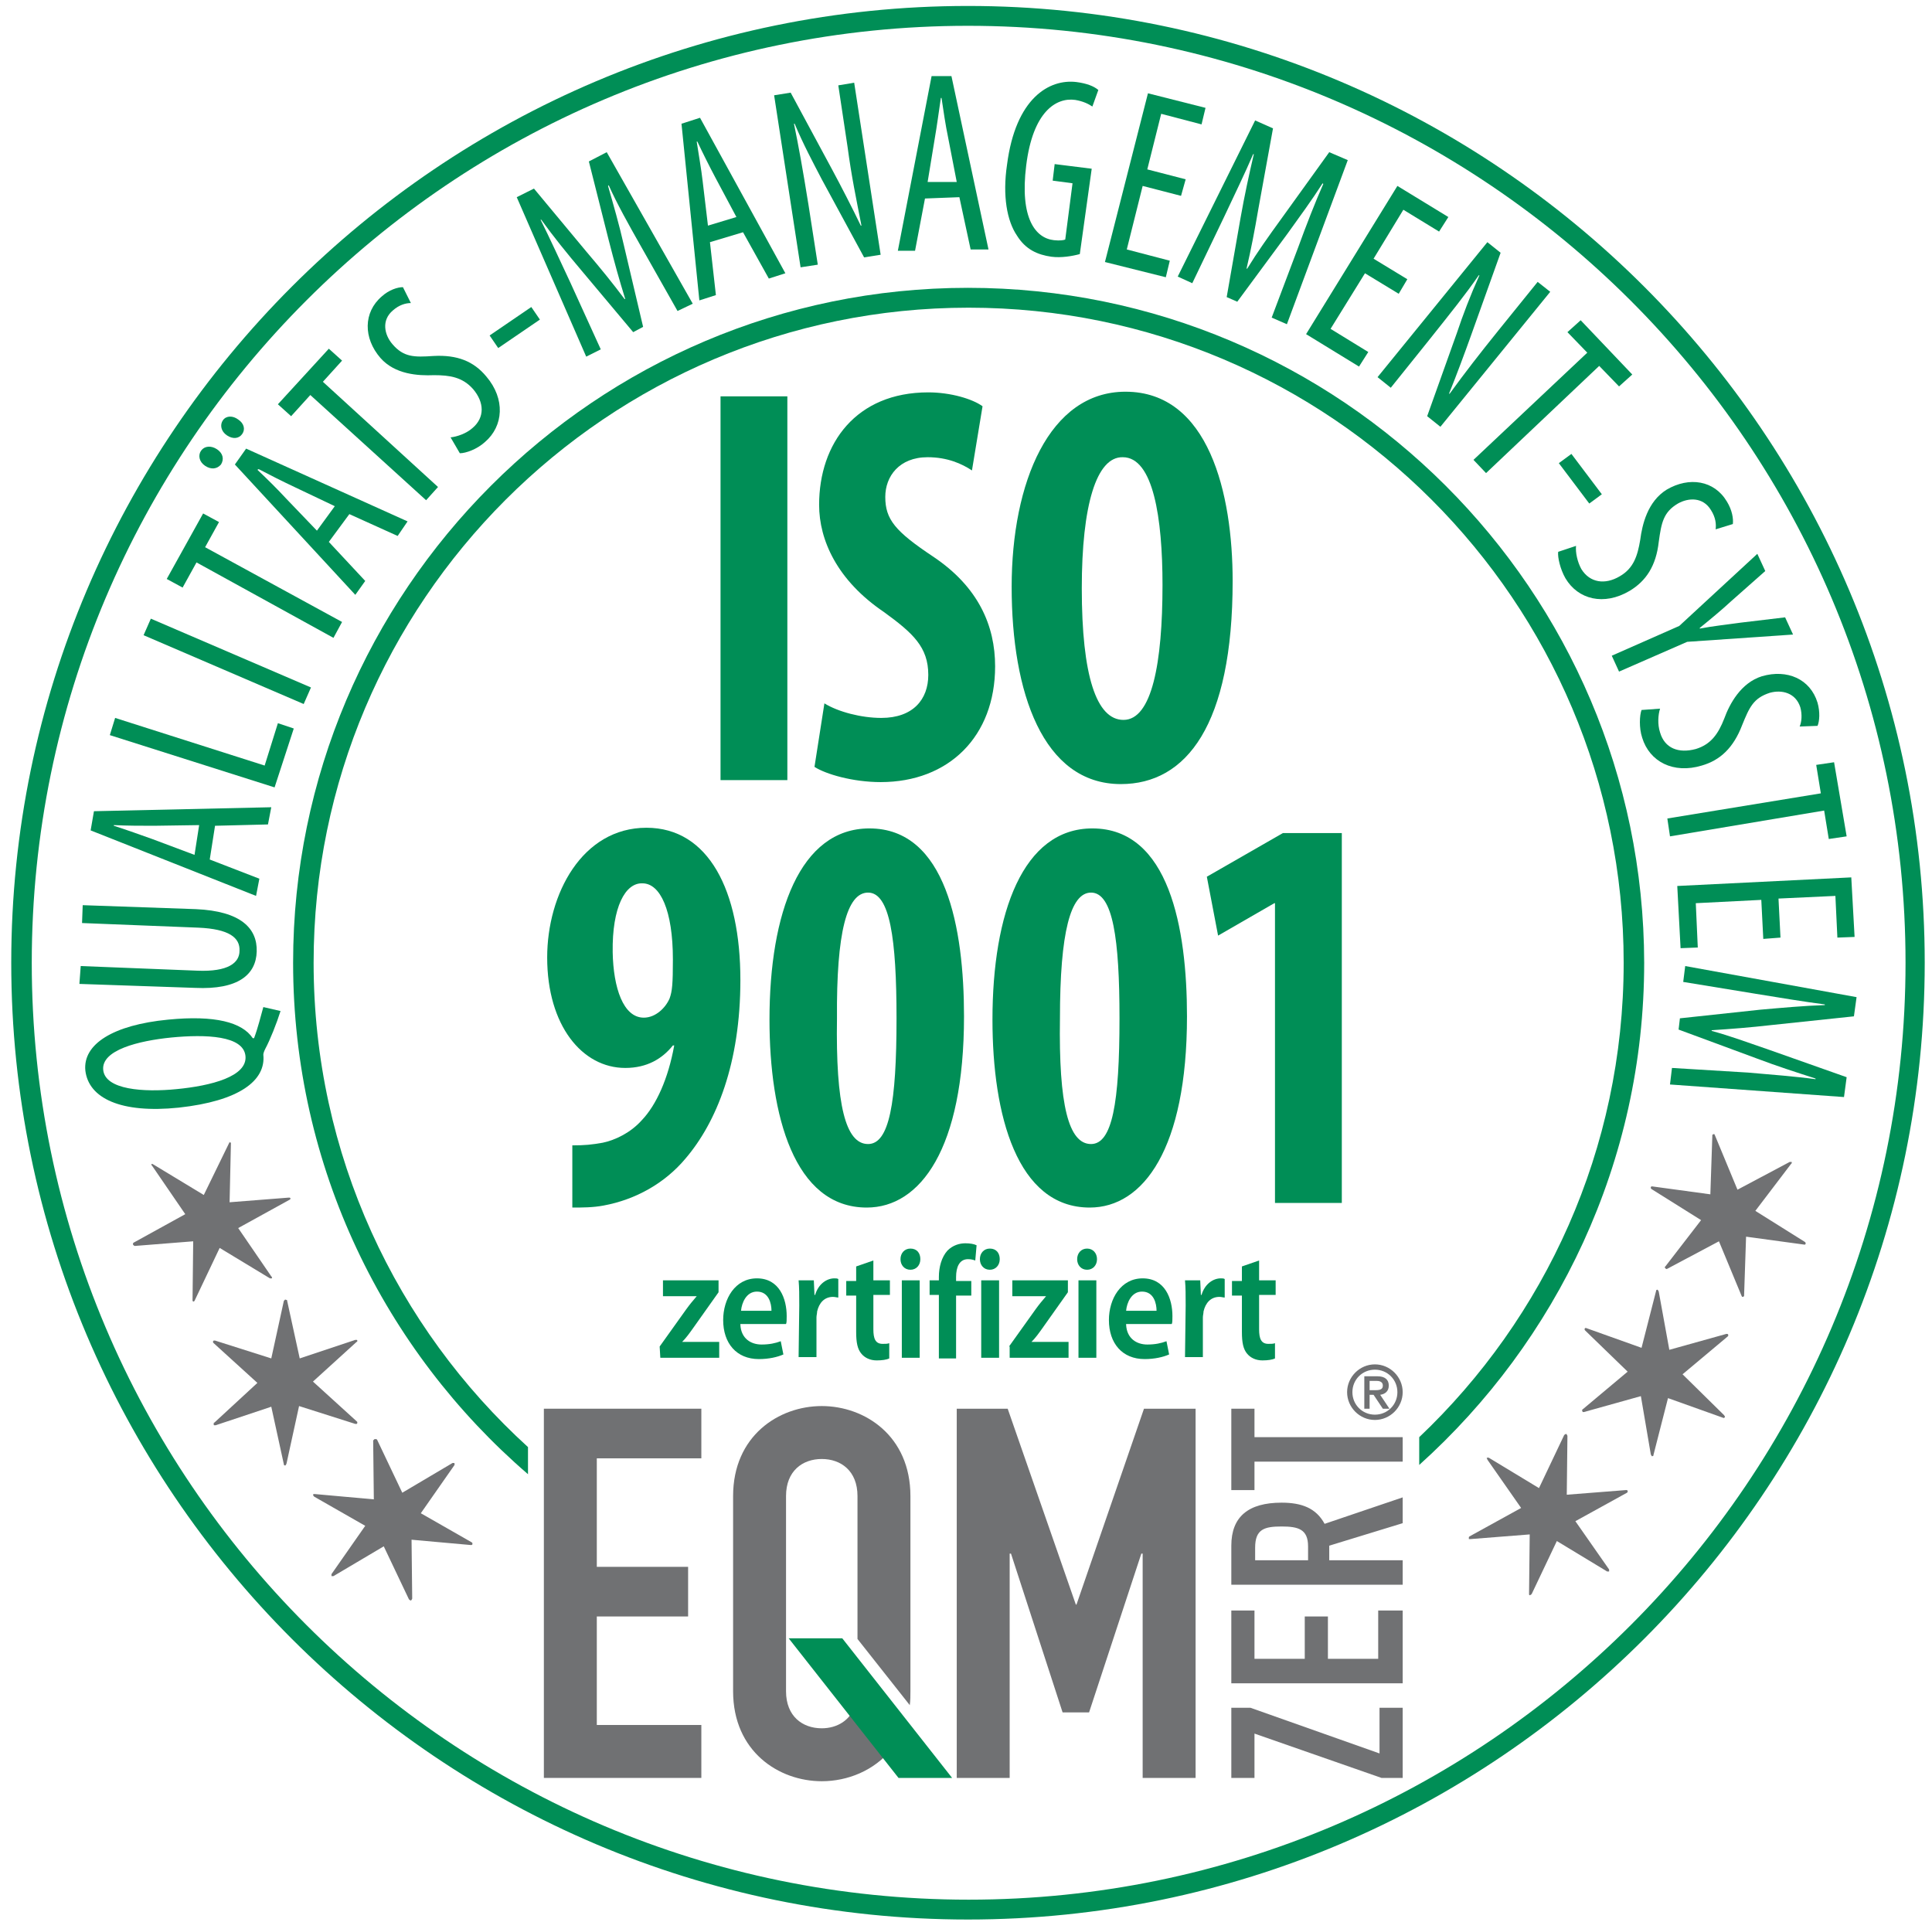
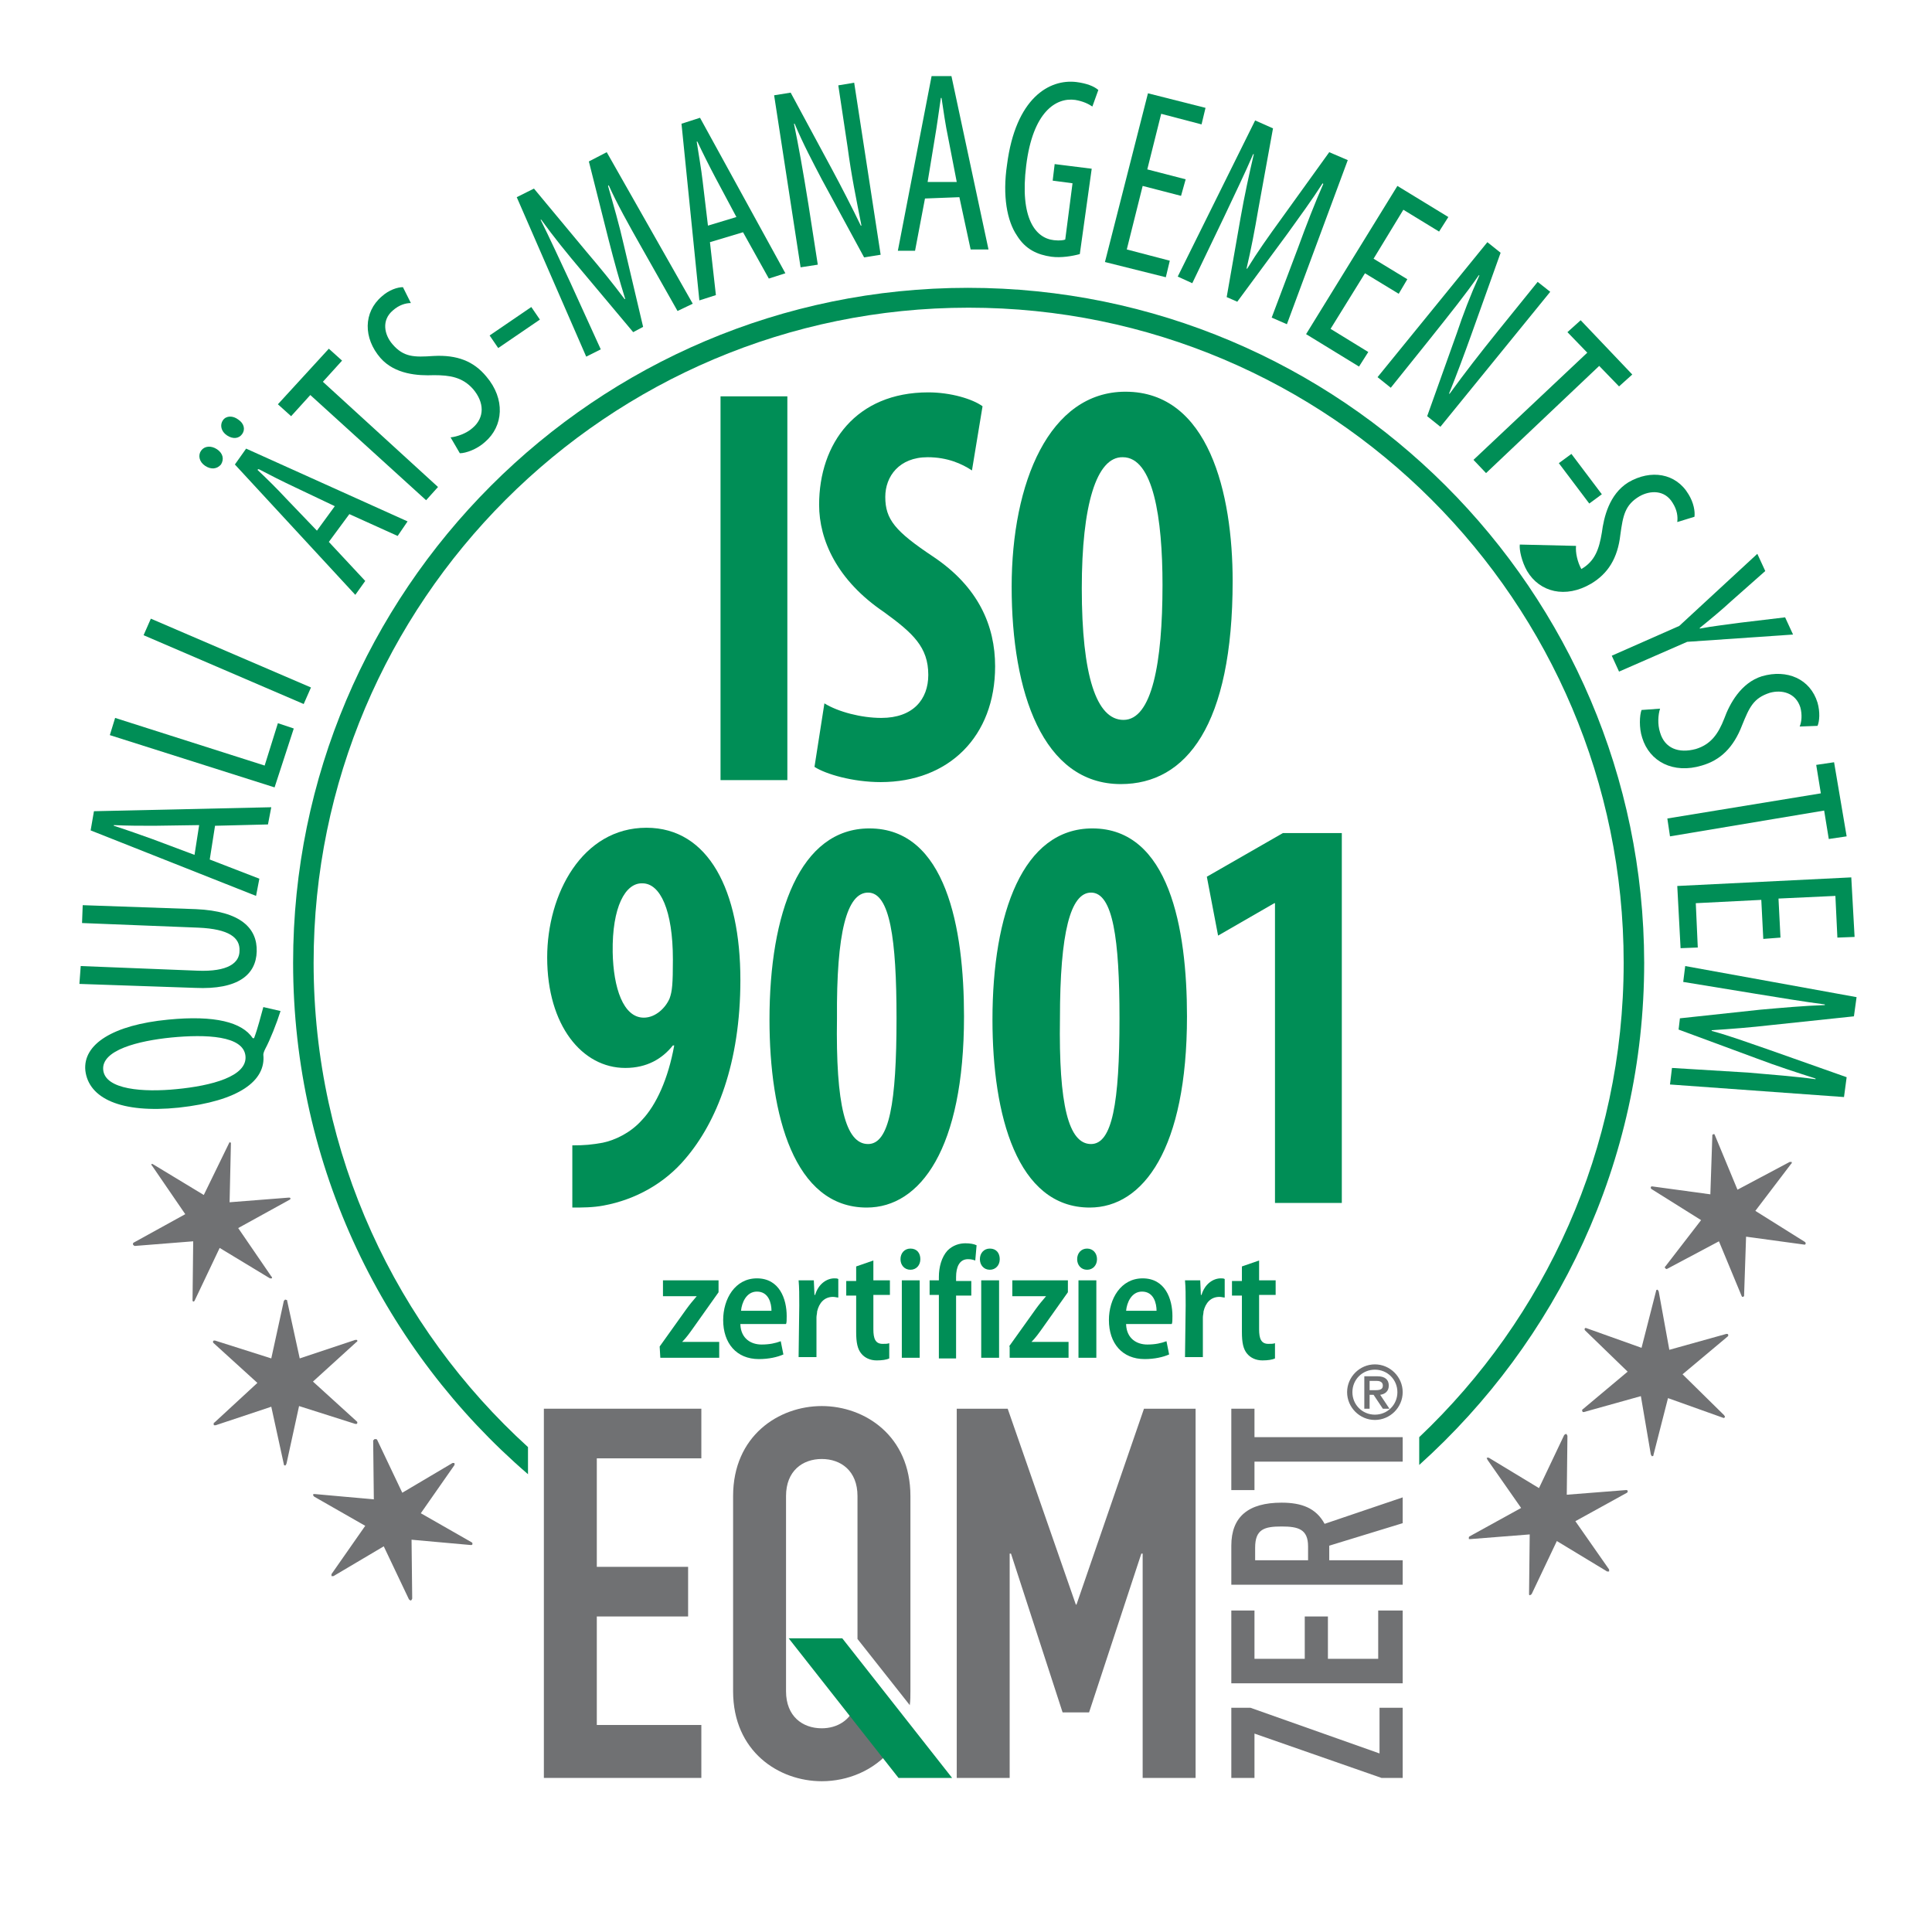
<svg xmlns="http://www.w3.org/2000/svg" xmlns:xlink="http://www.w3.org/1999/xlink" version="1.1" id="Ebene_1" x="0px" y="0px" viewBox="0 0 292 291.5" style="enable-background:new 0 0 292 291.5;" xml:space="preserve">
  <style type="text/css">
	.st0{fill:#707173;}
	.st1{fill:#008E56;}
	.st2{clip-path:url(#SVGID_2_);fill:#008E56;}
</style>
  <g>
    <path class="st0" d="M56.6,217.5L56.6,217.5h0.3l0.1,0.1l3.8,8l7.6-4.5c0.1,0,0.2,0,0.2,0s0.1,0,0.1,0.1v0.1v0.1l-5.1,7.3l7.7,4.4   l0.1,0.1v0.2l-0.1,0.1h-0.2l-8.9-0.8l0.1,8.9l-0.1,0.2l-0.1,0.1l-0.2-0.1l-0.1-0.1l-3.8-8l-7.6,4.5c-0.1,0-0.1,0-0.2,0   c-0.1,0-0.1,0-0.1,0c0-0.1,0-0.1,0-0.2v-0.1l5.1-7.3l-7.7-4.4l-0.1-0.1l-0.1-0.2l0.1-0.1h0.2l8.9,0.8l-0.1-8.9L56.6,217.5z" />
  </g>
  <g>
    <path class="st0" d="M43.1,196.4L43.1,196.4l0.3,0.1v0.1l1.9,8.7l8.4-2.8c0.1,0,0.2,0,0.2,0s0.1,0,0.1,0.1v0.1c0,0,0,0.1-0.1,0.1   l-6.6,6l6.6,6l0.1,0.1v0.2l-0.1,0.1h-0.2l-8.5-2.7l-1.9,8.7l-0.1,0.2l-0.1,0.1l-0.2-0.1v-0.1l-1.9-8.7l-8.4,2.8c-0.1,0-0.1,0-0.2,0   c-0.1,0-0.1,0-0.1-0.1s0-0.1,0-0.2c0,0,0-0.1,0.1-0.1l6.5-6l-6.6-6l-0.1-0.1v-0.2l0.1-0.1h0.2l8.5,2.7l1.9-8.7L43.1,196.4z" />
  </g>
  <g>
    <path class="st0" d="M34.6,172.6L34.6,172.6l0.3,0.1v0.1l-0.2,8.9l8.9-0.7c0.1,0,0.2,0,0.2,0l0.1,0.1v0.1l-0.1,0.1l-7.8,4.3l5,7.3   l0.1,0.1v0.2H41h-0.2l-7.6-4.6l-3.8,8l-0.1,0.1h-0.1l-0.1-0.1v-0.1l0.1-8.9l-8.8,0.7c-0.1,0-0.1,0-0.2-0.1l-0.1-0.1   c0-0.1,0-0.1,0-0.2l0.1-0.1l7.8-4.3l-5-7.3l-0.1-0.1v-0.2H23l0.2,0.1l7.6,4.6l3.9-8L34.6,172.6z" />
  </g>
  <g>
    <path class="st1" d="M42.4,152.8c-0.6,1.9-1.6,4.4-2.3,5.7c-0.2,0.4-0.3,0.7-0.3,0.9c0.4,3.9-3.6,7-12.8,8   c-8.7,0.9-13.6-1.4-14.1-5.6c-0.4-4,4.2-6.9,12.5-7.7c7.1-0.7,11.2,0.4,12.8,2.8h0.2c0.6-1.6,1-3.3,1.4-4.7L42.4,152.8z    M25.9,156.8c-5,0.5-10.6,1.9-10.3,4.9s6.1,3.4,11.1,2.9c5.2-0.5,10.7-1.9,10.4-5C36.8,156.5,31.1,156.3,25.9,156.8z" />
  </g>
  <g>
    <path class="st1" d="M12.2,146l17.6,0.7c4.7,0.2,6.4-1.2,6.4-3c0.1-2-1.6-3.3-6.2-3.5l-17.6-0.7l0.1-2.7l17.1,0.6   c6.8,0.3,9.3,2.9,9.2,6.4c-0.1,3.5-2.8,5.8-9.3,5.5L12,148.7L12.2,146z" />
  </g>
  <g>
    <path class="st1" d="M31.7,129.9l7.5,2.9l-0.5,2.6l-25-9.9l0.5-2.9L41,122l-0.5,2.6l-8,0.2L31.7,129.9z M30.1,124.7l-6.8,0.1   c-1.9,0-4.1,0-6.1-0.1v0.1c1.9,0.6,4.1,1.4,5.8,2l6.4,2.4L30.1,124.7z" />
  </g>
  <g>
    <path class="st1" d="M16.6,111.1l0.8-2.6l22.6,7.2l2-6.4l2.4,0.8l-2.9,8.9L16.6,111.1z" />
  </g>
  <g>
    <path class="st1" d="M22.8,93.5L47,103.9l-1.1,2.5L21.7,96L22.8,93.5z" />
  </g>
  <g>
-     <path class="st1" d="M29.7,85l-2.1,3.8l-2.4-1.3l5.5-9.9l2.4,1.3L31,82.7L51.7,94l-1.3,2.4L29.7,85z" />
-   </g>
+     </g>
  <g>
    <path class="st1" d="M31,70.4c-0.9-0.6-1.1-1.6-0.6-2.3c0.5-0.7,1.5-0.8,2.4-0.2c0.9,0.6,1.1,1.5,0.6,2.3   C32.8,70.9,31.9,71,31,70.4z M34.3,65.8c-0.9-0.6-1.1-1.6-0.6-2.3s1.5-0.7,2.3-0.1c0.9,0.6,1.1,1.5,0.6,2.2S35.2,66.4,34.3,65.8z    M49.7,81.9l5.5,5.9l-1.5,2.1L35.5,70.2l1.7-2.4l24.4,11L60.1,81l-7.3-3.3L49.7,81.9z M50.6,76.5l-6.1-2.9   c-1.7-0.8-3.7-1.8-5.4-2.7L38.9,71c1.5,1.4,3.1,3,4.3,4.3l4.7,4.9L50.6,76.5z" />
  </g>
  <g>
    <path class="st1" d="M46.9,59.7L44,62.9l-2-1.8l7.7-8.4l2,1.8l-2.9,3.2l17.4,15.9l-1.8,2L46.9,59.7z" />
  </g>
  <g>
    <path class="st1" d="M68.1,66.1c1-0.1,2.4-0.6,3.3-1.4c1.9-1.6,1.8-3.9,0.1-5.9c-1.6-1.8-3.5-2.1-5.9-2.1c-2.4,0.1-5.9-0.1-8.1-2.6   c-2.6-3-2.6-6.9,0.2-9.3c1.1-1,2.4-1.4,3.2-1.4l1.2,2.4c-0.8,0-1.8,0.3-2.7,1.1c-1.8,1.5-1.3,3.7-0.1,5.1c1.7,2,3.3,2,6.2,1.8   c3.6-0.2,6.1,0.8,8,3.1c2.9,3.4,2.6,7.5-0.2,9.9c-1.2,1.1-2.9,1.7-3.8,1.7L68.1,66.1z" />
  </g>
  <g>
    <path class="st1" d="M80.3,46.4l1.3,1.9l-6.3,4.3L74,50.7L80.3,46.4z" />
  </g>
  <g>
    <path class="st1" d="M96.8,37.1c-1.7-3-3.6-6.4-4.8-9.1l-0.1,0.1c0.8,2.8,1.7,5.9,2.4,9l2.9,12.3l-1.5,0.8l-7.8-9.3   c-2.2-2.6-4.3-5.2-6.1-7.7h-0.1c1.4,2.8,2.9,6.1,4.5,9.5l4.6,10.1l-2.2,1.1L78.1,29.8l2.6-1.3l7.9,9.5c2.3,2.7,4,4.8,5.8,7.2h0.1   c-0.9-2.9-1.6-5.4-2.5-8.9l-3-11.9l2.7-1.4l13,22.9l-2.3,1.1L96.8,37.1z" />
  </g>
  <g>
    <path class="st1" d="M107.3,36.6l0.9,8l-2.5,0.8L103,18.7l2.8-0.9l12.9,23.5l-2.5,0.8l-3.9-7L107.3,36.6z M111.3,32.8l-3.2-6   c-0.9-1.7-1.9-3.7-2.7-5.4h-0.1c0.3,2,0.7,4.2,0.9,6l0.8,6.7L111.3,32.8z" />
  </g>
  <g>
    <path class="st1" d="M121,40.4l-4-26l2.5-0.4l6.2,11.5c1.4,2.6,3.1,5.9,4.4,8.6h0.1c-0.8-4.1-1.5-7.4-2.1-11.9l-1.4-9.3l2.4-0.4   l4,26l-2.5,0.4l-6.4-11.8c-1.3-2.5-2.8-5.3-4.1-8.4H120c0.7,3.4,1.3,6.7,2.2,12.3l1.4,9L121,40.4z" />
  </g>
  <g>
    <path class="st1" d="M139.8,30l-1.5,7.9h-2.6l5.1-26.4h3l5.6,26.2h-2.7l-1.7-7.9L139.8,30z M144.6,27.5l-1.3-6.7   c-0.4-1.9-0.7-4-1-6h-0.1c-0.3,2-0.6,4.3-0.9,6l-1.1,6.7H144.6z" />
  </g>
  <g>
    <path class="st1" d="M163.2,38.4c-1.1,0.3-2.8,0.6-4.3,0.4c-2.1-0.3-3.9-1.1-5.2-3.2c-1.5-2.2-2.2-6-1.5-10.7   c1.3-10.1,6.4-13,10.5-12.5c1.5,0.2,2.6,0.6,3.3,1.2l-0.9,2.5c-0.6-0.4-1.4-0.8-2.6-1c-2.9-0.4-6.4,1.8-7.4,9.9   c-1,8,1.4,11,4.2,11.3c0.9,0.1,1.5,0,1.7-0.1l1.1-8.5l-3-0.4l0.3-2.5l5.6,0.7L163.2,38.4z" />
  </g>
  <g>
    <path class="st1" d="M178.5,29.6l-5.8-1.5l-2.4,9.6l6.5,1.7l-0.6,2.5l-9.2-2.3l6.5-25.5l8.7,2.2l-0.6,2.5l-6.1-1.6l-2.1,8.4   l5.8,1.5L178.5,29.6z" />
  </g>
  <g>
    <path class="st1" d="M196.2,37.4c1.2-3.3,2.6-6.9,3.8-9.6l-0.1-0.1c-1.6,2.5-3.5,5.1-5.3,7.6L187,45.6l-1.6-0.7l2.1-12   c0.6-3.4,1.3-6.6,2-9.6h-0.1c-1.2,2.8-2.8,6.1-4.4,9.5l-4.8,10l-2.2-1l11.7-23.6l2.7,1.2l-2.2,12.1c-0.6,3.5-1.1,6.1-1.8,9.1h0.1   c1.6-2.6,3.1-4.7,5.2-7.6l7.2-10l2.8,1.2L194.5,49l-2.3-1L196.2,37.4z" />
  </g>
  <g>
    <path class="st1" d="M211.4,44.4l-5.1-3.1l-5.2,8.4l5.7,3.5l-1.4,2.2l-8-4.9l13.8-22.4l7.7,4.7l-1.4,2.2l-5.4-3.3l-4.5,7.4l5.1,3.1   L211.4,44.4z" />
  </g>
  <g>
    <path class="st1" d="M208.2,57l16.6-20.4l2,1.6l-4.4,12.3c-1,2.8-2.3,6.3-3.4,9h0.1c2.4-3.3,4.5-6,7.4-9.6l5.9-7.3l1.9,1.5   l-16.6,20.4l-2-1.6l4.5-12.6c0.9-2.7,2-5.6,3.4-8.7h-0.1c-2,2.9-4.1,5.5-7.6,9.9l-5.7,7.1L208.2,57z" />
  </g>
  <g>
    <path class="st1" d="M239.9,53.3l-3-3.1l2-1.8l7.8,8.2l-2,1.8l-3-3.1l-17.1,16.2l-1.9-2L239.9,53.3z" />
  </g>
  <g>
    <path class="st1" d="M242.1,74.7l-1.9,1.4l-4.6-6.1l1.9-1.4L242.1,74.7z" />
  </g>
  <g>
-     <path class="st1" d="M238.2,82.5c-0.1,1,0.2,2.4,0.8,3.5c1.3,2.1,3.6,2.4,5.8,1.1c2.1-1.2,2.7-3.1,3.1-5.5c0.3-2.3,1.1-5.8,4-7.6   c3.4-2,7.2-1.4,9.1,1.8c0.8,1.3,1,2.6,0.9,3.4l-2.6,0.8c0.1-0.8,0-1.8-0.7-2.9c-1.2-2-3.4-1.9-5-1c-2.2,1.3-2.5,2.9-2.9,5.8   c-0.4,3.6-1.9,5.9-4.4,7.4c-3.9,2.3-7.8,1.3-9.7-1.9c-0.8-1.4-1.2-3.2-1.1-4L238.2,82.5z" />
+     <path class="st1" d="M238.2,82.5c-0.1,1,0.2,2.4,0.8,3.5c2.1-1.2,2.7-3.1,3.1-5.5c0.3-2.3,1.1-5.8,4-7.6   c3.4-2,7.2-1.4,9.1,1.8c0.8,1.3,1,2.6,0.9,3.4l-2.6,0.8c0.1-0.8,0-1.8-0.7-2.9c-1.2-2-3.4-1.9-5-1c-2.2,1.3-2.5,2.9-2.9,5.8   c-0.4,3.6-1.9,5.9-4.4,7.4c-3.9,2.3-7.8,1.3-9.7-1.9c-0.8-1.4-1.2-3.2-1.1-4L238.2,82.5z" />
  </g>
  <g>
    <path class="st1" d="M243.6,99.1l10.2-4.5l11.8-10.9l1.2,2.6l-5.2,4.6c-1.4,1.3-3.1,2.7-4.7,4V95c2.1-0.4,4.1-0.6,6.2-0.9l6.7-0.8   l1.2,2.6L255,97l-10.3,4.5L243.6,99.1z" />
  </g>
  <g>
    <path class="st1" d="M250.9,107.1c-0.3,0.9-0.4,2.4,0,3.6c0.7,2.4,2.8,3.2,5.4,2.5c2.3-0.7,3.4-2.3,4.3-4.6   c0.8-2.2,2.5-5.4,5.7-6.4c3.8-1.1,7.3,0.4,8.4,4c0.4,1.4,0.3,2.8,0,3.5l-2.7,0.1c0.3-0.7,0.4-1.8,0.1-2.9c-0.7-2.2-2.8-2.7-4.6-2.2   c-2.5,0.8-3.1,2.2-4.2,4.9c-1.3,3.4-3.3,5.3-6.1,6.1c-4.3,1.3-7.9-0.6-9-4.2c-0.5-1.5-0.4-3.4-0.1-4.2L250.9,107.1z" />
  </g>
  <g>
    <path class="st1" d="M275.2,119.9l-0.7-4.3l2.7-0.4l1.9,11.2l-2.7,0.4l-0.7-4.3l-23.3,3.9l-0.4-2.7L275.2,119.9z" />
  </g>
  <g>
    <path class="st1" d="M266.5,141.9l-0.3-5.9l-9.9,0.5l0.3,6.7l-2.6,0.1l-0.5-9.4l26.3-1.3l0.5,9l-2.6,0.1l-0.3-6.3l-8.6,0.4l0.3,5.9   L266.5,141.9z" />
  </g>
  <g>
    <path class="st1" d="M264.2,162.1c3.5,0.3,7.3,0.6,10.2,1V163c-2.8-0.9-5.9-1.9-8.8-3l-11.9-4.4l0.2-1.7l12.1-1.3   c3.4-0.3,6.7-0.6,9.8-0.7v-0.1c-3.1-0.4-6.7-1-10.4-1.6l-11-1.8l0.3-2.4l25.9,4.7l-0.4,2.9l-12.3,1.3c-3.5,0.4-6.2,0.6-9.2,0.8v0.1   c2.9,0.8,5.3,1.7,8.8,2.9l11.6,4.1l-0.4,3l-26.3-1.9l0.3-2.5L264.2,162.1z" />
  </g>
  <g>
    <path class="st0" d="M251.7,191.7L251.7,191.7l-0.1-0.2l0.1-0.1l5.4-7l-7.5-4.7c-0.1-0.1-0.1-0.1-0.1-0.2v-0.1l0.1-0.1h0.1l8.8,1.2   l0.3-8.9v-0.1l0.2-0.1h0.1l0.1,0.2l3.4,8.2l7.9-4.2h0.2h0.1v0.2l-0.1,0.1l-5.4,7.1l7.5,4.7c0.1,0.1,0.1,0.1,0.1,0.2   c0,0.1,0,0.1,0,0.1l-0.1,0.1h-0.1l-8.8-1.2l-0.3,8.9v0.1l-0.2,0.1h-0.1l-0.1-0.2l-3.4-8.2l-7.9,4.2L251.7,191.7z" />
  </g>
  <g>
    <path class="st0" d="M239.2,213.4L239.2,213.4l-0.1-0.3l0.1-0.1l6.8-5.7l-6.4-6.2c-0.1-0.1-0.1-0.1-0.1-0.2v-0.1l0.1-0.1h0.1l8.4,3   l2.2-8.6V195l0.2-0.1l0.1,0.1l0.1,0.2l1.6,8.8l8.6-2.4h0.2l0.1,0.1v0.2l-0.1,0.1l-6.8,5.7l6.3,6.2c0,0.1,0.1,0.1,0.1,0.2   c0,0.1,0,0.1,0,0.1c-0.1,0-0.1,0.1-0.1,0.1h-0.1l-8.4-3l-2.2,8.6v0.1l-0.2,0.1l-0.1-0.1l-0.1-0.2L248,211l-8.6,2.4H239.2z" />
  </g>
  <g>
    <path class="st0" d="M222,232.6L222,232.6v-0.3l0.1-0.1l7.8-4.3l-5.1-7.3c0-0.1-0.1-0.2-0.1-0.2s0-0.1,0.1-0.1h0.1h0.1l7.6,4.6   l3.8-8l0.1-0.1l0.2-0.1l0.1,0.1l0.1,0.2l-0.1,8.9l8.9-0.7h0.2l0.1,0.1v0.2l-0.1,0.1l-7.8,4.3l5.1,7.3c0,0.1,0,0.1,0,0.2   c0,0.1,0,0.1,0,0.1c-0.1,0-0.1,0-0.2,0h-0.1l-7.6-4.6l-3.8,8l-0.1,0.1l-0.2,0.1l-0.1-0.1v-0.2l0.1-8.9l-8.9,0.7H222z" />
  </g>
  <g>
    <path class="st1" d="M119,59.9v58h-10.1v-58H119z" />
    <path class="st1" d="M124.6,106.3c2.1,1.3,5.6,2.2,8.6,2.2c4.8,0,7.1-2.8,7.1-6.5c0-4.2-2.3-6.3-6.7-9.5   c-7.1-4.8-9.8-10.9-9.8-16.2c0-9.3,5.6-17,16.5-17c3.4,0,6.7,1,8.2,2.1l-1.6,9.7c-1.5-1-3.7-2-6.7-2c-4.3,0-6.4,2.9-6.4,6   c0,3.4,1.5,5.2,7.2,9c6.9,4.6,9.4,10.5,9.4,16.6c0,10.6-7,17.5-17.3,17.5c-4.2,0-8.3-1.2-10-2.3L124.6,106.3z" />
  </g>
  <g>
    <path class="st1" d="M186.3,87.8c0,21.8-7,30.7-16.9,30.7c-11.8,0-16.5-13.9-16.5-29.8c0-15.8,5.7-29.5,17.2-29.5   C182.7,59.2,186.3,74.6,186.3,87.8z M163.5,88.9c0,13.2,2.2,19.9,6.3,19.9c4.3,0,5.9-8.6,5.9-20.4c0-10.1-1.4-19.3-6-19.3   C165.7,69,163.5,76.4,163.5,88.9z" />
  </g>
  <g>
    <path class="st1" d="M86.5,173.1c1.9,0,2.9-0.1,4.6-0.4c1.9-0.4,4.2-1.5,5.9-3.4c2.2-2.3,4-6.3,4.9-11.3h-0.2   c-1.6,2-3.9,3.4-7.2,3.4c-6.5,0-11.8-6.4-11.8-16.7c0-9.6,5.3-19.6,15-19.6c9.4,0,14.2,9.5,14.2,23c0,12.6-3.6,21.5-8.3,27   c-3.1,3.7-7.5,6.2-12.4,7.1c-1.6,0.3-3.2,0.3-4.7,0.3V173.1z M92.6,143.9c0.1,5.4,1.6,9.9,4.7,9.9c1.8,0,3.3-1.5,3.9-2.9   c0.4-1.1,0.5-2.2,0.5-5.9c0-7.4-1.9-11.5-4.6-11.5C94.5,133.4,92.5,137.1,92.6,143.9z" />
    <path class="st1" d="M145.7,153.6c0,20-6.6,28.9-14.7,28.9c-11,0-14.7-14-14.7-28.4c0-16.1,4.6-28.9,15.1-28.9   C143,125.2,145.7,140.3,145.7,153.6z M126.5,153.9c-0.2,13.1,1.3,19,4.7,19c3.2,0,4.3-6.2,4.3-19c0-12-1-19-4.3-19   C128,134.9,126.4,140.9,126.5,153.9z" />
    <path class="st1" d="M179.4,153.6c0,20-6.6,28.9-14.7,28.9c-11,0-14.7-14-14.7-28.4c0-16.1,4.6-28.9,15.1-28.9   C176.7,125.2,179.4,140.3,179.4,153.6z M160.2,153.9c-0.2,13.1,1.3,19,4.7,19c3.2,0,4.3-6.2,4.3-19c0-12-1-19-4.3-19   C161.8,134.9,160.2,140.9,160.2,153.9z" />
  </g>
  <g>
    <path class="st1" d="M192.8,136.5h-0.2l-8.5,4.9l-1.7-8.9l11.5-6.6h8.9v55.9h-10.1v-45.3H192.8z" />
  </g>
  <g>
    <path class="st1" d="M99.7,203.5l4-5.6c0.5-0.7,1-1.3,1.6-2l0,0h-5.1v-2.4h8.4v1.8l-3.9,5.5c-0.5,0.7-1,1.4-1.6,2l0,0h5.6v2.4h-8.9   L99.7,203.5L99.7,203.5z" />
    <path class="st1" d="M111.9,200.2c0.1,2.1,1.6,3,3.2,3c1.2,0,2.1-0.2,2.9-0.5l0.4,2c-0.9,0.4-2.2,0.7-3.7,0.7   c-3.4,0-5.4-2.4-5.4-5.9c0-3.2,1.8-6.3,5.1-6.3c3.4,0,4.5,3.1,4.5,5.7c0,0.6,0,1-0.1,1.2h-6.9V200.2z M116.6,198.1   c0-1.1-0.4-2.9-2.2-2.9c-1.6,0-2.3,1.7-2.4,2.9H116.6z" />
    <path class="st1" d="M120.8,197.3c0-1.6,0-2.7-0.1-3.8h2.3l0.1,2.2h0.1c0.5-1.7,1.8-2.5,2.9-2.5c0.3,0,0.4,0,0.6,0.1v2.8   c-0.2,0-0.5-0.1-0.8-0.1c-1.3,0-2.1,0.9-2.4,2.2c0,0.3-0.1,0.6-0.1,0.9v6h-2.7L120.8,197.3L120.8,197.3z" />
  </g>
  <g>
    <path class="st1" d="M132,190.5v3h2.5v2.2H132v5.2c0,1.4,0.3,2.2,1.4,2.2c0.5,0,0.7,0,1-0.1v2.3c-0.4,0.2-1.1,0.3-1.9,0.3   c-1,0-1.8-0.4-2.3-1c-0.6-0.7-0.8-1.7-0.8-3.3v-5.5h-1.5v-2.2h1.5v-2.2L132,190.5z" />
    <path class="st1" d="M139.1,190.3c0,0.9-0.6,1.6-1.5,1.6s-1.5-0.7-1.5-1.6c0-0.9,0.6-1.6,1.5-1.6   C138.6,188.7,139.1,189.4,139.1,190.3z M136.3,205.2v-11.7h2.7v11.7H136.3z" />
    <path class="st1" d="M141.9,205.2v-9.5h-1.4v-2.2h1.4V193c0-1.5,0.4-3,1.3-4c0.8-0.8,1.8-1.1,2.7-1.1c0.7,0,1.3,0.1,1.7,0.3   l-0.2,2.3c-0.3-0.1-0.6-0.2-1.1-0.2c-1.3,0-1.8,1.2-1.8,2.7v0.6h2.3v2.2h-2.3v9.5h-2.6V205.2z" />
    <path class="st1" d="M151.1,190.3c0,0.9-0.6,1.6-1.5,1.6s-1.5-0.7-1.5-1.6c0-0.9,0.6-1.6,1.5-1.6   C150.6,188.7,151.1,189.4,151.1,190.3z M148.3,205.2v-11.7h2.7v11.7H148.3z" />
  </g>
  <g>
    <path class="st1" d="M152.5,203.5l4-5.6c0.5-0.7,1-1.3,1.6-2l0,0H153v-2.4h8.4v1.8l-3.9,5.5c-0.5,0.7-1,1.4-1.6,2l0,0h5.6v2.4h-8.9   v-1.7H152.5z" />
    <path class="st1" d="M165.8,190.3c0,0.9-0.6,1.6-1.5,1.6s-1.5-0.7-1.5-1.6c0-0.9,0.6-1.6,1.5-1.6S165.8,189.4,165.8,190.3z    M163,205.2v-11.7h2.7v11.7H163z" />
    <path class="st1" d="M170.2,200.2c0.1,2.1,1.6,3,3.2,3c1.2,0,2.1-0.2,2.9-0.5l0.4,2c-0.9,0.4-2.2,0.7-3.7,0.7   c-3.4,0-5.4-2.4-5.4-5.9c0-3.2,1.8-6.3,5.1-6.3c3.4,0,4.5,3.1,4.5,5.7c0,0.6,0,1-0.1,1.2h-6.9V200.2z M174.8,198.1   c0-1.1-0.4-2.9-2.2-2.9c-1.6,0-2.3,1.7-2.4,2.9H174.8z" />
    <path class="st1" d="M179.2,197.3c0-1.6,0-2.7-0.1-3.8h2.3l0.1,2.2h0.1c0.5-1.7,1.8-2.5,2.9-2.5c0.3,0,0.4,0,0.6,0.1v2.8   c-0.2,0-0.5-0.1-0.8-0.1c-1.3,0-2.1,0.9-2.4,2.2c0,0.3-0.1,0.6-0.1,0.9v6h-2.7L179.2,197.3L179.2,197.3z" />
  </g>
  <g>
    <path class="st1" d="M190.3,190.5v3h2.5v2.2h-2.5v5.2c0,1.4,0.3,2.2,1.4,2.2c0.5,0,0.7,0,1-0.1v2.3c-0.4,0.2-1.1,0.3-1.9,0.3   c-1,0-1.8-0.4-2.3-1c-0.6-0.7-0.8-1.7-0.8-3.3v-5.5h-1.5v-2.2h1.5v-2.2L190.3,190.5z" />
  </g>
  <g>
    <g>
      <defs>
-         <rect id="SVGID_1_" x="0.3" y="-0.5" width="292" height="292" />
-       </defs>
+         </defs>
      <clipPath id="SVGID_2_">
        <use xlink:href="#SVGID_1_" style="overflow:visible;" />
      </clipPath>
      <path class="st2" d="M146.3,290.1c-79.7,0-144.6-64.9-144.6-144.6S66.6,0.9,146.3,0.9s144.6,64.9,144.6,144.6    S226,290.1,146.3,290.1z M146.3,3.9C68.3,3.9,4.8,67.4,4.8,145.5s63.5,141.6,141.6,141.6S288,223.6,288,145.5S224.4,3.9,146.3,3.9    z" />
    </g>
  </g>
  <path class="st1" d="M146.3,43.5c-56.3,0-102,45.8-102,102c0,30.9,13.8,58.6,35.5,77.3v-4.1c-19.9-18.1-32.4-44.2-32.4-73.2  c0-54.6,44.4-99,99-99s99,44.4,99,99c0,28.2-11.9,53.7-30.9,71.7v4.2c20.8-18.7,34-45.8,34-75.9C248.4,89.2,202.6,43.5,146.3,43.5z" />
  <polygon class="st0" points="82.2,212.9 106,212.9 106,220.4 90.2,220.4 90.2,236.8 104,236.8 104,244.3 90.2,244.3 90.2,260.7  106,260.7 106,268.7 82.2,268.7 " />
  <polygon class="st0" points="208.8,268.7 189.6,262 189.6,268.7 186.1,268.7 186.1,258.1 189,258.1 208.5,265 208.5,258.1  212,258.1 212,268.7 " />
  <polygon class="st0" points="186.1,254.4 186.1,243.4 189.6,243.4 189.6,250.7 197.2,250.7 197.2,244.3 200.7,244.3 200.7,250.7  208.3,250.7 208.3,243.4 212,243.4 212,254.4 " />
  <path class="st0" d="M197.7,235.8v-2.1c0-2.6-1.5-3-4-3c-2.6,0-4,0.4-4,3.2v1.9L197.7,235.8L197.7,235.8z M186.1,239.5v-5.9  c0-4.4,2.6-6.5,7.6-6.5c3,0,5.2,0.8,6.5,3.2l11.8-4v3.9l-11.1,3.4v2.2H212v3.7L186.1,239.5L186.1,239.5z" />
  <polygon class="st0" points="189.6,220.9 189.6,225.2 186.1,225.2 186.1,212.9 189.6,212.9 189.6,217.2 212,217.2 212,220.9 " />
  <path class="st0" d="M207,210.1h0.9c0.8,0,1.1-0.2,1.1-0.7s-0.4-0.7-0.9-0.7H207V210.1L207,210.1z M206.3,208h1.9  c1.1,0,1.7,0.5,1.7,1.4s-0.6,1.3-1.3,1.4l1.4,2.1h-1l-1.4-2.1H207v2.1h-0.8V208H206.3z M207.8,207c-1.9,0-3.4,1.5-3.4,3.4  s1.5,3.4,3.4,3.4s3.4-1.5,3.4-3.4S209.7,207,207.8,207L207.8,207z M207.8,206.2c2.3,0,4.2,1.9,4.2,4.2s-1.9,4.2-4.2,4.2  s-4.2-1.9-4.2-4.2C203.6,208.1,205.5,206.2,207.8,206.2L207.8,206.2z" />
  <path class="st0" d="M129.3,257.6c-0.7,2.4-2.8,3.6-5.1,3.6c-2.9,0-5.4-1.8-5.4-5.6v-29.5c0-3.8,2.5-5.6,5.4-5.6s5.4,1.8,5.4,5.6  v21.6l7.9,10c0.1-0.7,0.1-1.4,0.1-2.1v-29.5c0-9.1-6.9-13.6-13.4-13.6c-6.5,0-13.4,4.5-13.4,13.6v29.5c0,9.1,6.9,13.6,13.4,13.6  c3.9,0,7.9-1.6,10.5-4.8L129.3,257.6L129.3,257.6z" />
  <polygon class="st1" points="143.9,268.7 135.8,268.7 119.2,247.6 127.3,247.6 " />
  <polygon class="st0" points="144.6,212.9 152.3,212.9 162.6,242.5 162.7,242.5 172.9,212.9 180.7,212.9 180.7,268.7 172.7,268.7  172.7,234.8 172.5,234.8 164.6,258.8 160.6,258.8 152.8,234.8 152.6,234.8 152.6,268.7 144.6,268.7 " />
</svg>